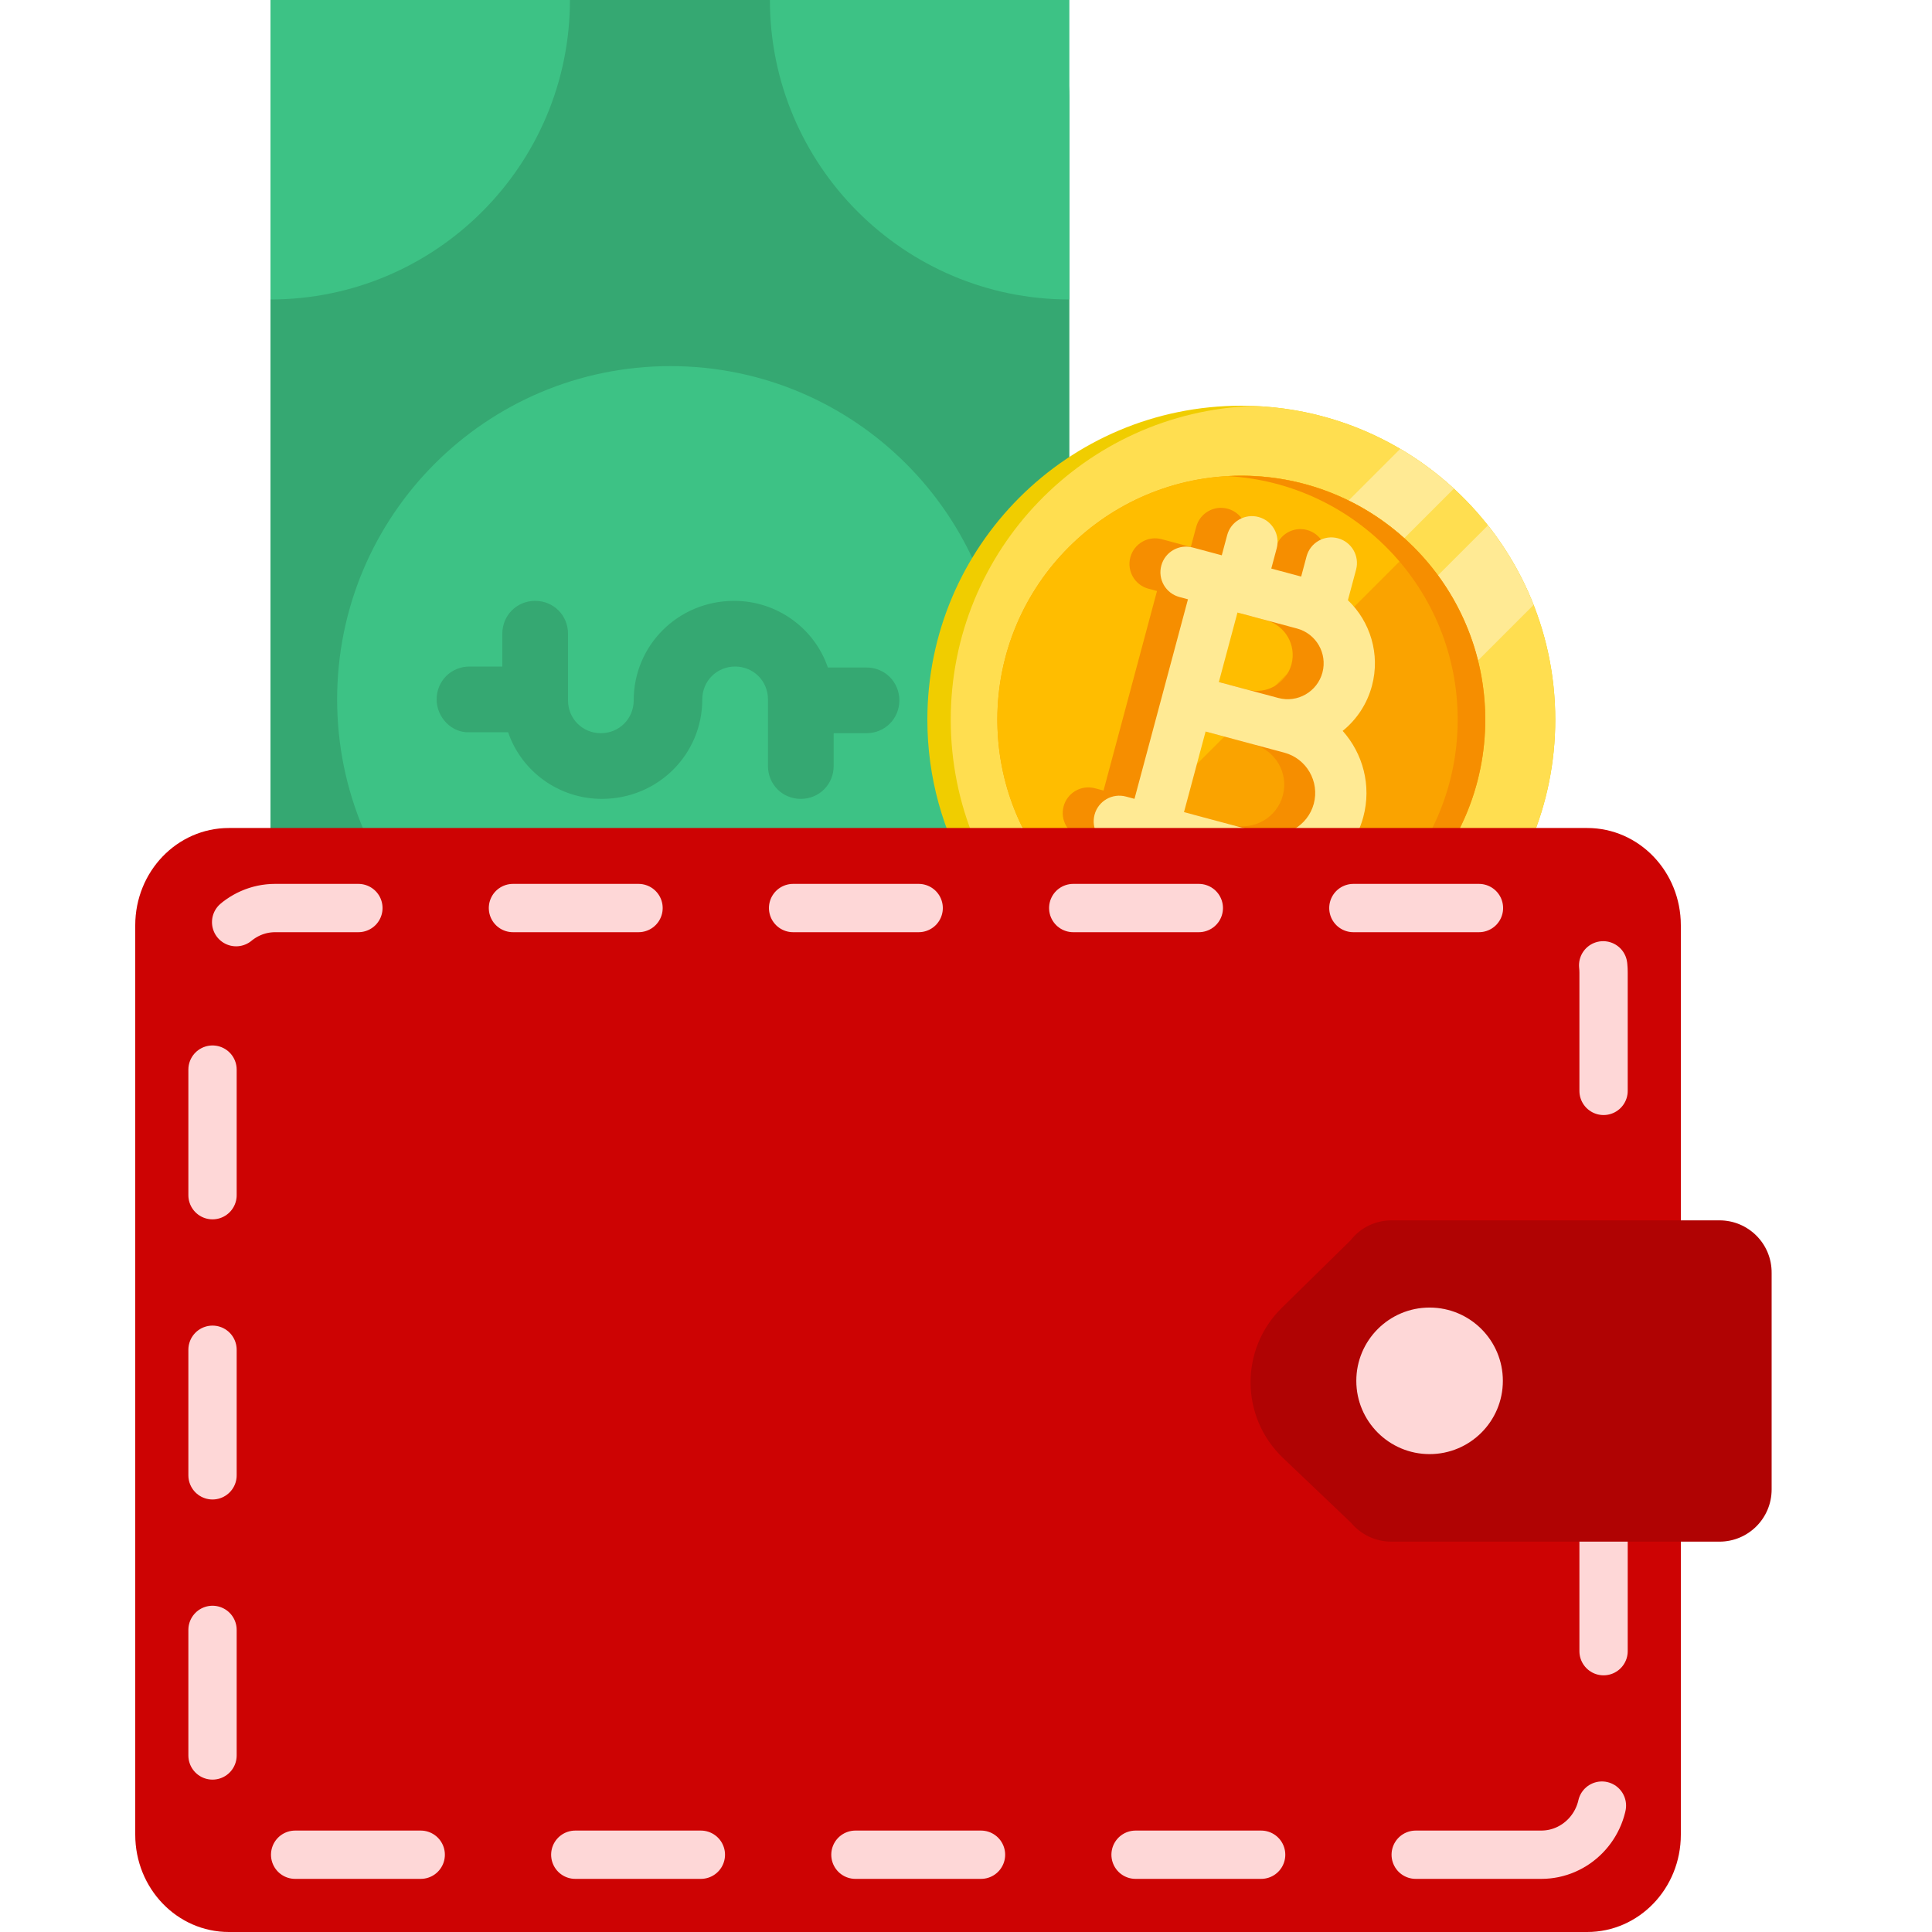
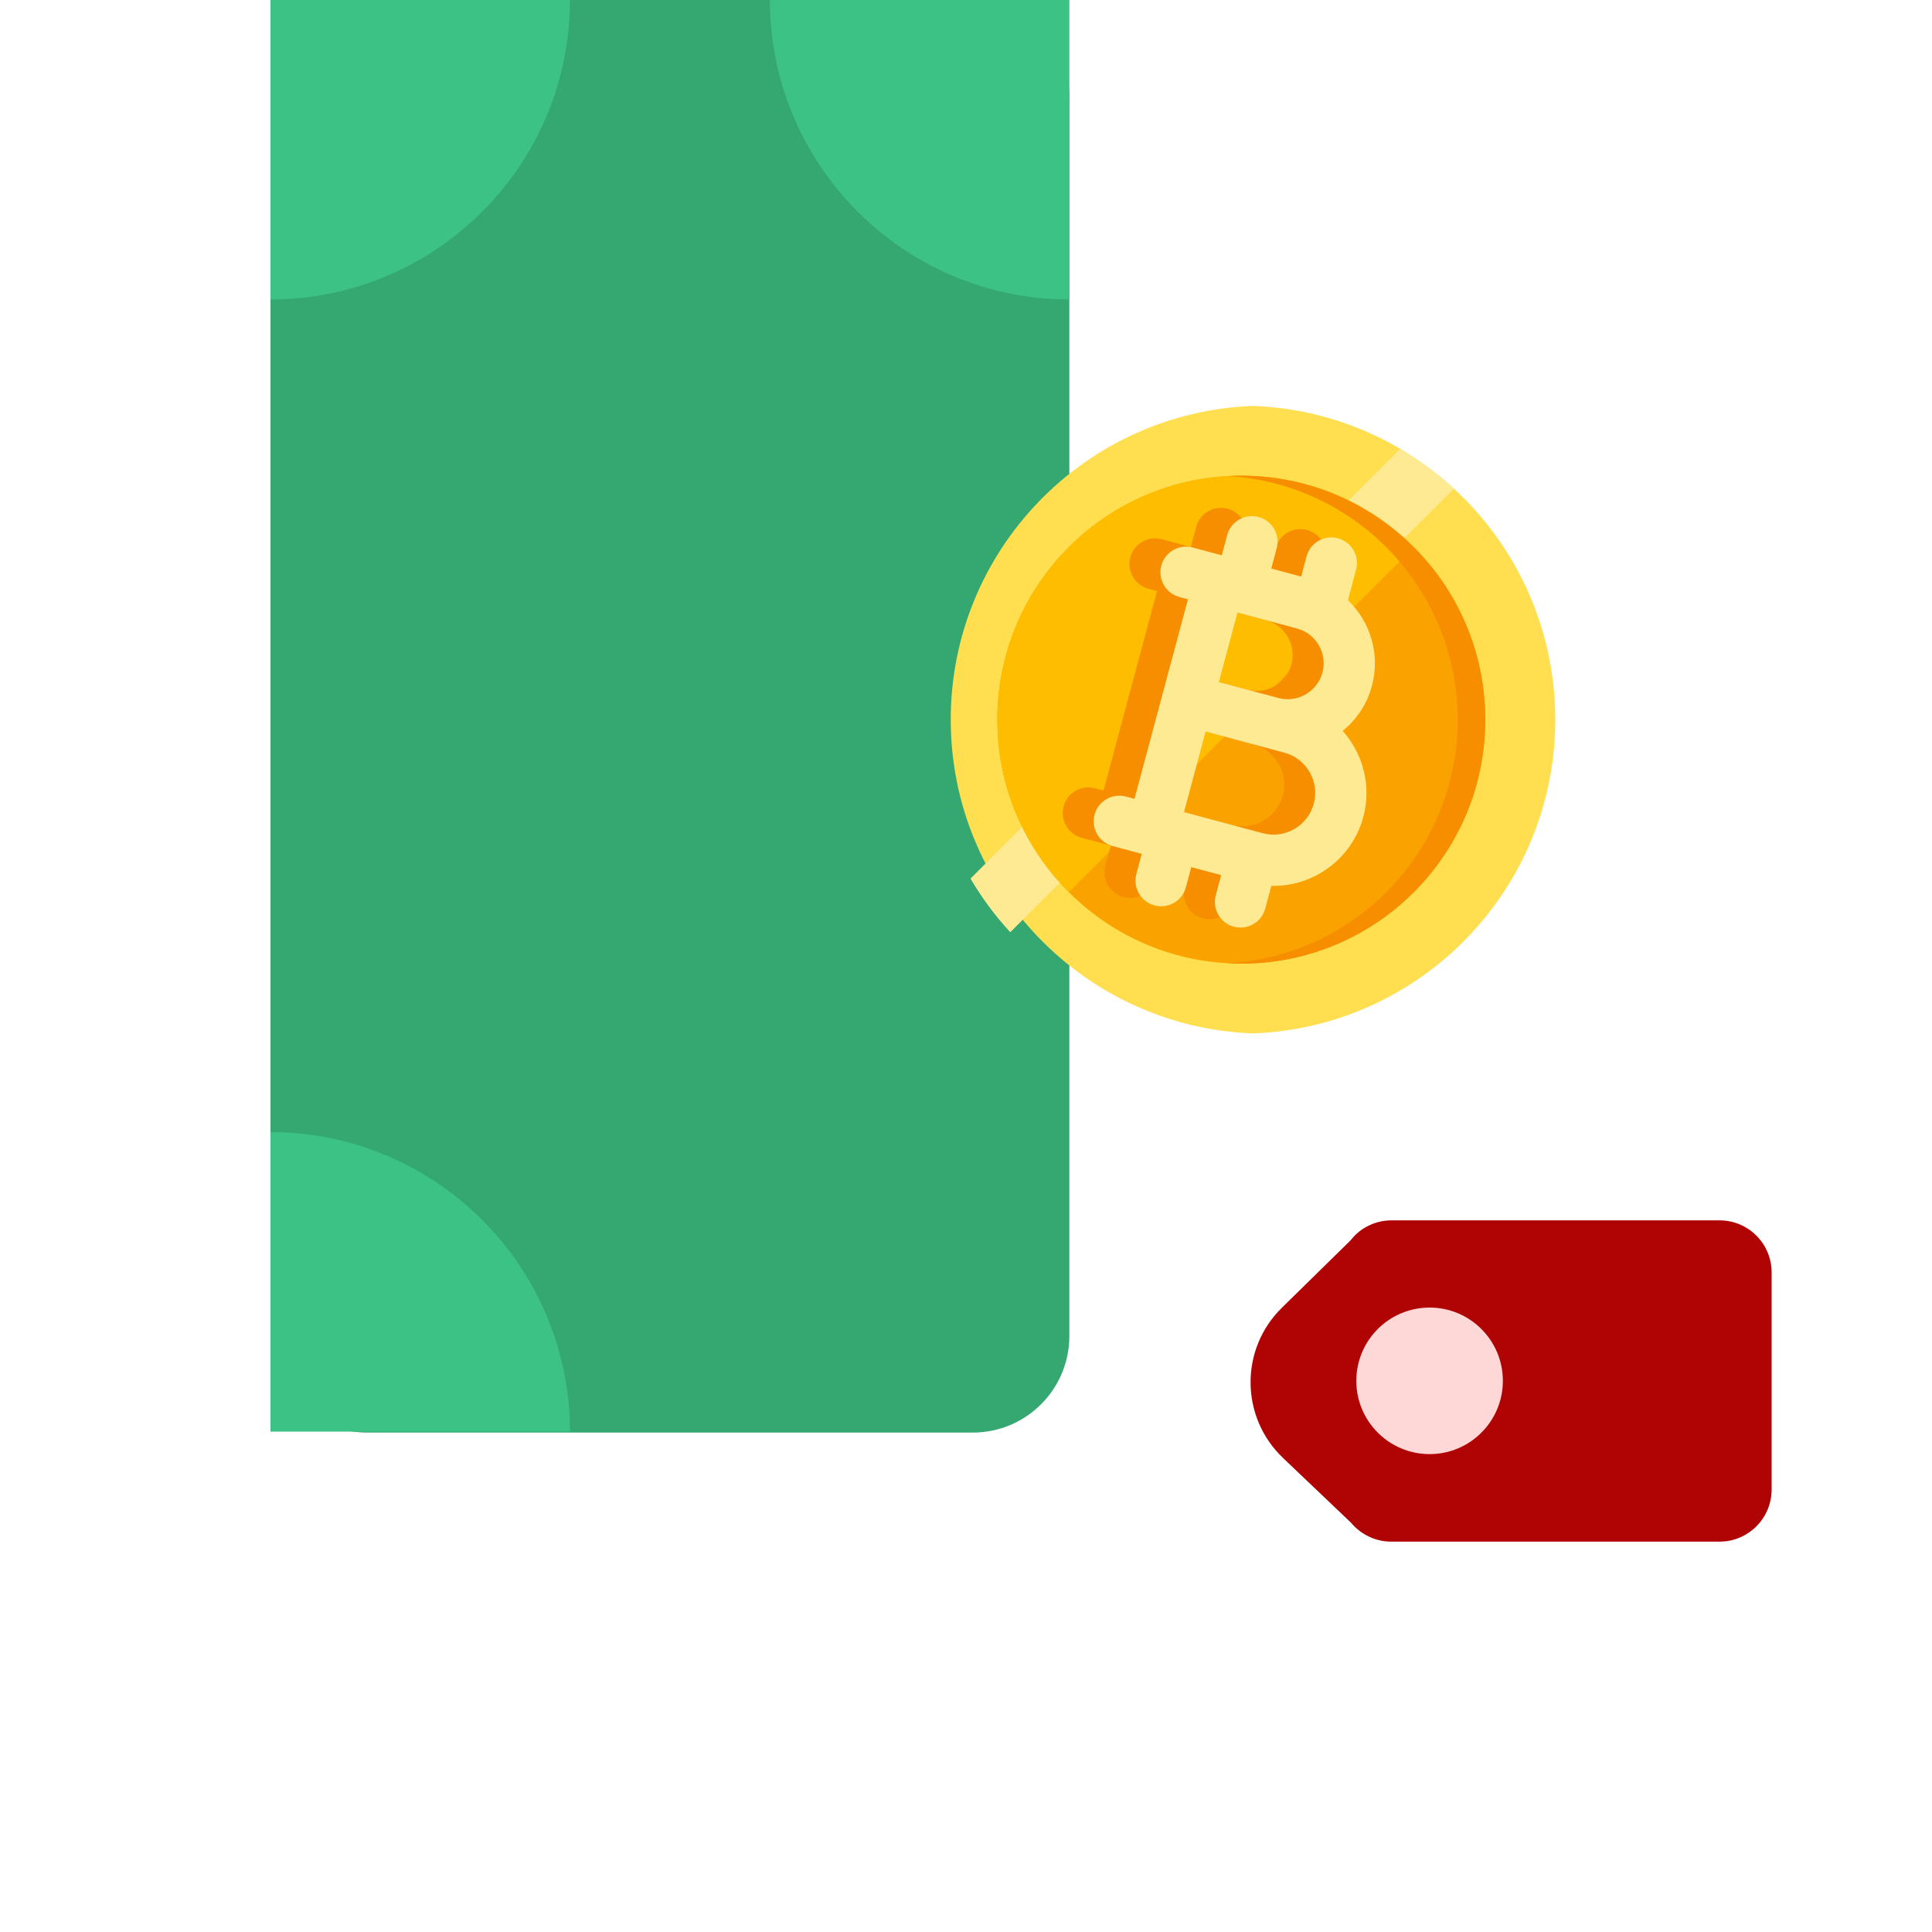
<svg xmlns="http://www.w3.org/2000/svg" width="200" height="200" viewBox="0 0 200 200" fill="none">
  <path d="M110.7 138.3C110.7 143.823 106.223 148.3 100.7 148.3H38C32.477 148.3 28 143.823 28 138.3V10C28 4.477 32.477 0 38 0H100.7C106.223 0 110.7 4.477 110.7 10V138.3Z" fill="#35A872" />
-   <path d="M69.4 106.9C88.454 106.9 103.9 91.454 103.9 72.4C103.9 53.346 88.454 37.9 69.4 37.9C50.347 37.9 34.9 53.346 34.9 72.4C34.9 91.454 50.347 106.9 69.4 106.9Z" fill="#3DC285" />
  <path d="M45.2 72.4C45.2 70.5 46.7 69 48.6 69H52V65.6C52 63.7 53.5 62.2 55.4 62.2C57.3 62.2 58.8 63.7 58.8 65.6V72.5C58.8 74.4 60.3 75.9 62.2 75.9C64.1 75.9 65.6 74.4 65.6 72.5C65.6 66.8 70.2 62.2 76 62.2C80.4 62.2 84.3 65 85.7 69.1H89.7C91.6 69.1 93.1 70.6 93.1 72.5C93.1 74.4 91.6 75.9 89.7 75.9H86.3V79.3C86.3 81.2 84.8 82.7 82.9 82.7C81 82.7 79.5 81.2 79.5 79.3V72.4C79.5 70.5 78 69 76.1 69C74.2 69 72.7 70.5 72.7 72.4C72.7 78.1 68.1 82.7 62.3 82.7C57.9 82.7 54 79.9 52.6 75.8H48.6C46.8 75.9 45.2 74.3 45.2 72.4Z" fill="#35A872" />
  <path d="M28 117.2C45.1 117.2 59 131.1 59 148.2H28V117.2Z" fill="#3DC285" />
  <path d="M28 0H59C59 17.1 45.1 31 28 31V0Z" fill="#3DC285" />
  <path d="M79.7 0H110.7V31C93.6 31 79.7 17.1 79.7 0Z" fill="#3DC285" />
-   <path d="M161 74.5C161 92.449 146.449 107 128.5 107C119.038 107 110.52 102.957 104.581 96.503C103.021 94.809 101.64 92.948 100.465 90.952C97.628 86.126 96 80.502 96 74.5C96 56.551 110.551 42 128.5 42C134.504 42 140.127 43.628 144.952 46.466C146.948 47.64 148.808 49.021 150.502 50.583C156.955 56.519 161 65.038 161 74.5Z" fill="#F0CD00" />
  <path d="M161 74.5C161 92.045 147.1 106.342 129.71 106.977C112.321 106.342 98.42 92.045 98.42 74.5C98.42 56.955 112.321 42.658 129.71 42.023C147.1 42.658 161 56.955 161 74.5Z" fill="#FFDE50" />
  <path d="M150.502 50.583L104.581 96.503C103.021 94.809 101.64 92.948 100.465 90.951L144.951 46.466C146.948 47.64 148.808 49.021 150.502 50.583Z" fill="#FFEA94" />
-   <path d="M158.758 62.618L116.617 104.759C113.634 103.587 110.865 101.985 108.389 100.031L154.032 54.388C155.986 56.865 157.587 59.633 158.758 62.618Z" fill="#FFEA94" />
  <path d="M153.754 74.5C153.754 88.447 142.447 99.755 128.5 99.755C123.642 99.755 119.105 98.383 115.254 96.006C113.576 94.971 112.029 93.744 110.642 92.356C109.622 91.338 108.688 90.23 107.853 89.048C106.705 87.421 105.743 85.651 105.001 83.771C103.903 80.992 103.285 77.97 103.248 74.811C103.245 74.707 103.245 74.604 103.245 74.5C103.245 60.553 114.551 49.246 128.5 49.246C128.603 49.246 128.708 49.246 128.811 49.248C131.971 49.285 134.992 49.905 137.771 51.002C139.65 51.745 141.42 52.705 143.048 53.854C144.23 54.69 145.336 55.622 146.356 56.642C147.744 58.029 148.971 59.577 150.005 61.255C152.382 65.106 153.754 69.642 153.754 74.5Z" fill="#FAA300" />
  <path d="M146.356 56.642L110.642 92.356C109.622 91.338 108.688 90.23 107.853 89.048C106.705 87.421 105.743 85.651 105.001 83.771C103.903 80.992 103.285 77.97 103.248 74.811C103.245 74.707 103.245 74.604 103.245 74.5C103.245 60.553 114.551 49.246 128.5 49.246C128.603 49.246 128.708 49.246 128.811 49.248C131.971 49.285 134.992 49.905 137.771 51.002C139.65 51.745 141.42 52.705 143.048 53.854C144.23 54.69 145.336 55.622 146.356 56.642Z" fill="#FFBD00" />
  <path d="M153.754 74.5C153.754 88.447 142.446 99.755 128.499 99.755C128.02 99.755 127.545 99.741 127.073 99.715C140.357 98.976 150.9 87.968 150.9 74.5C150.9 61.032 140.357 50.024 127.073 49.285C127.545 49.259 128.02 49.246 128.499 49.246C142.446 49.246 153.754 60.553 153.754 74.5Z" fill="#F68E00" />
  <path d="M137.924 83.716C138.796 80.462 137.882 77.145 135.789 74.804C137.217 73.646 138.308 72.046 138.819 70.138C139.702 66.844 138.635 63.479 136.33 61.272L137.176 58.113C137.556 56.697 136.716 55.242 135.3 54.863C133.885 54.484 132.43 55.324 132.051 56.739L131.492 58.827L128.399 57.999L128.958 55.91C129.337 54.495 128.497 53.041 127.082 52.661C125.667 52.282 124.212 53.122 123.833 54.537L123.273 56.625L120.262 55.818C118.846 55.439 117.392 56.279 117.012 57.694C116.633 59.11 117.473 60.564 118.888 60.944L119.773 61.181L117.159 70.936L114.238 81.838L113.353 81.601C111.938 81.222 110.483 82.061 110.104 83.477C109.725 84.892 110.565 86.347 111.98 86.726L114.992 87.533L114.432 89.621C114.053 91.036 114.893 92.491 116.308 92.87C117.724 93.25 119.178 92.41 119.558 90.994L120.117 88.906L123.21 89.735L122.65 91.823C122.271 93.239 123.111 94.693 124.526 95.073C125.942 95.452 127.397 94.612 127.776 93.197L128.406 90.844C132.739 90.944 136.753 88.084 137.924 83.716ZM124.898 62.554L131.061 64.205C133.044 64.737 134.225 66.782 133.694 68.765C133.162 70.748 131.117 71.929 129.134 71.398L122.971 69.747L124.898 62.554ZM127.512 85.394L119.363 83.211L121.598 74.872L127.76 76.523L129.746 77.055C132.045 77.671 133.415 80.043 132.799 82.342C132.183 84.641 129.811 86.01 127.512 85.394Z" fill="#F68E00" />
  <path d="M141.128 84.574C142 81.32 141.087 78.004 138.993 75.662C140.422 74.504 141.512 72.905 142.023 70.997C142.906 67.703 141.839 64.337 139.534 62.13L140.381 58.971C140.76 57.556 139.92 56.101 138.505 55.722C137.089 55.343 135.634 56.182 135.255 57.598L134.696 59.686L131.603 58.857L132.162 56.769C132.542 55.354 131.702 53.899 130.286 53.52C128.871 53.14 127.416 53.98 127.037 55.396L126.478 57.484L123.466 56.677C122.051 56.297 120.596 57.137 120.217 58.553C119.837 59.968 120.677 61.423 122.093 61.802L122.977 62.039L120.363 71.794L117.442 82.696L116.558 82.459C115.142 82.08 113.687 82.92 113.308 84.335C112.929 85.751 113.769 87.205 115.184 87.585L118.196 88.391L117.636 90.48C117.257 91.895 118.097 93.35 119.512 93.729C120.928 94.108 122.382 93.268 122.762 91.853L123.321 89.765L126.414 90.594L125.855 92.681C125.475 94.097 126.315 95.552 127.731 95.931C129.146 96.31 130.601 95.47 130.98 94.055L131.61 91.702C135.944 91.803 139.958 88.942 141.128 84.574ZM128.102 63.412L134.265 65.064C136.248 65.595 137.429 67.641 136.898 69.624C136.366 71.607 134.321 72.788 132.338 72.256L126.175 70.605L128.102 63.412ZM130.716 86.253L122.567 84.07L124.802 75.73L130.964 77.382L132.951 77.914C135.25 78.53 136.619 80.902 136.003 83.201C135.387 85.5 133.015 86.869 130.716 86.253Z" fill="#FFEA94" />
-   <path d="M164.303 200H23.697C18.331 200 14 195.496 14 189.916V95.798C14 90.219 18.331 85.714 23.697 85.714H164.303C169.669 85.714 174 90.219 174 95.798V189.916C174 195.496 169.669 200 164.303 200Z" fill="#CD0303" />
-   <path d="M159.553 192H28.479C24.916 192 22 188.998 22 185.329V100.671C22 97.002 24.916 94 28.479 94H159.521C163.084 94 166 97.002 166 100.671V185.362C166.032 189.031 163.116 192 159.553 192Z" stroke="#FED7D7" stroke-width="5" stroke-miterlimit="10" stroke-linecap="round" stroke-linejoin="round" stroke-dasharray="13 16" />
  <path d="M177.995 126.33H144.063C142.419 126.33 140.841 127.068 139.834 128.377L132.719 135.358C128.322 139.654 128.389 146.703 132.82 150.932L139.834 157.61C140.875 158.852 142.385 159.591 144.03 159.591H177.995C180.982 159.591 183.399 157.174 183.399 154.187V131.801C183.432 128.747 180.982 126.33 177.995 126.33Z" fill="#B00303" />
  <path d="M147.99 150.529C152.18 150.529 155.576 147.133 155.576 142.944C155.576 138.754 152.18 135.358 147.99 135.358C143.801 135.358 140.405 138.754 140.405 142.944C140.405 147.133 143.801 150.529 147.99 150.529Z" fill="#FED7D7" />
</svg>